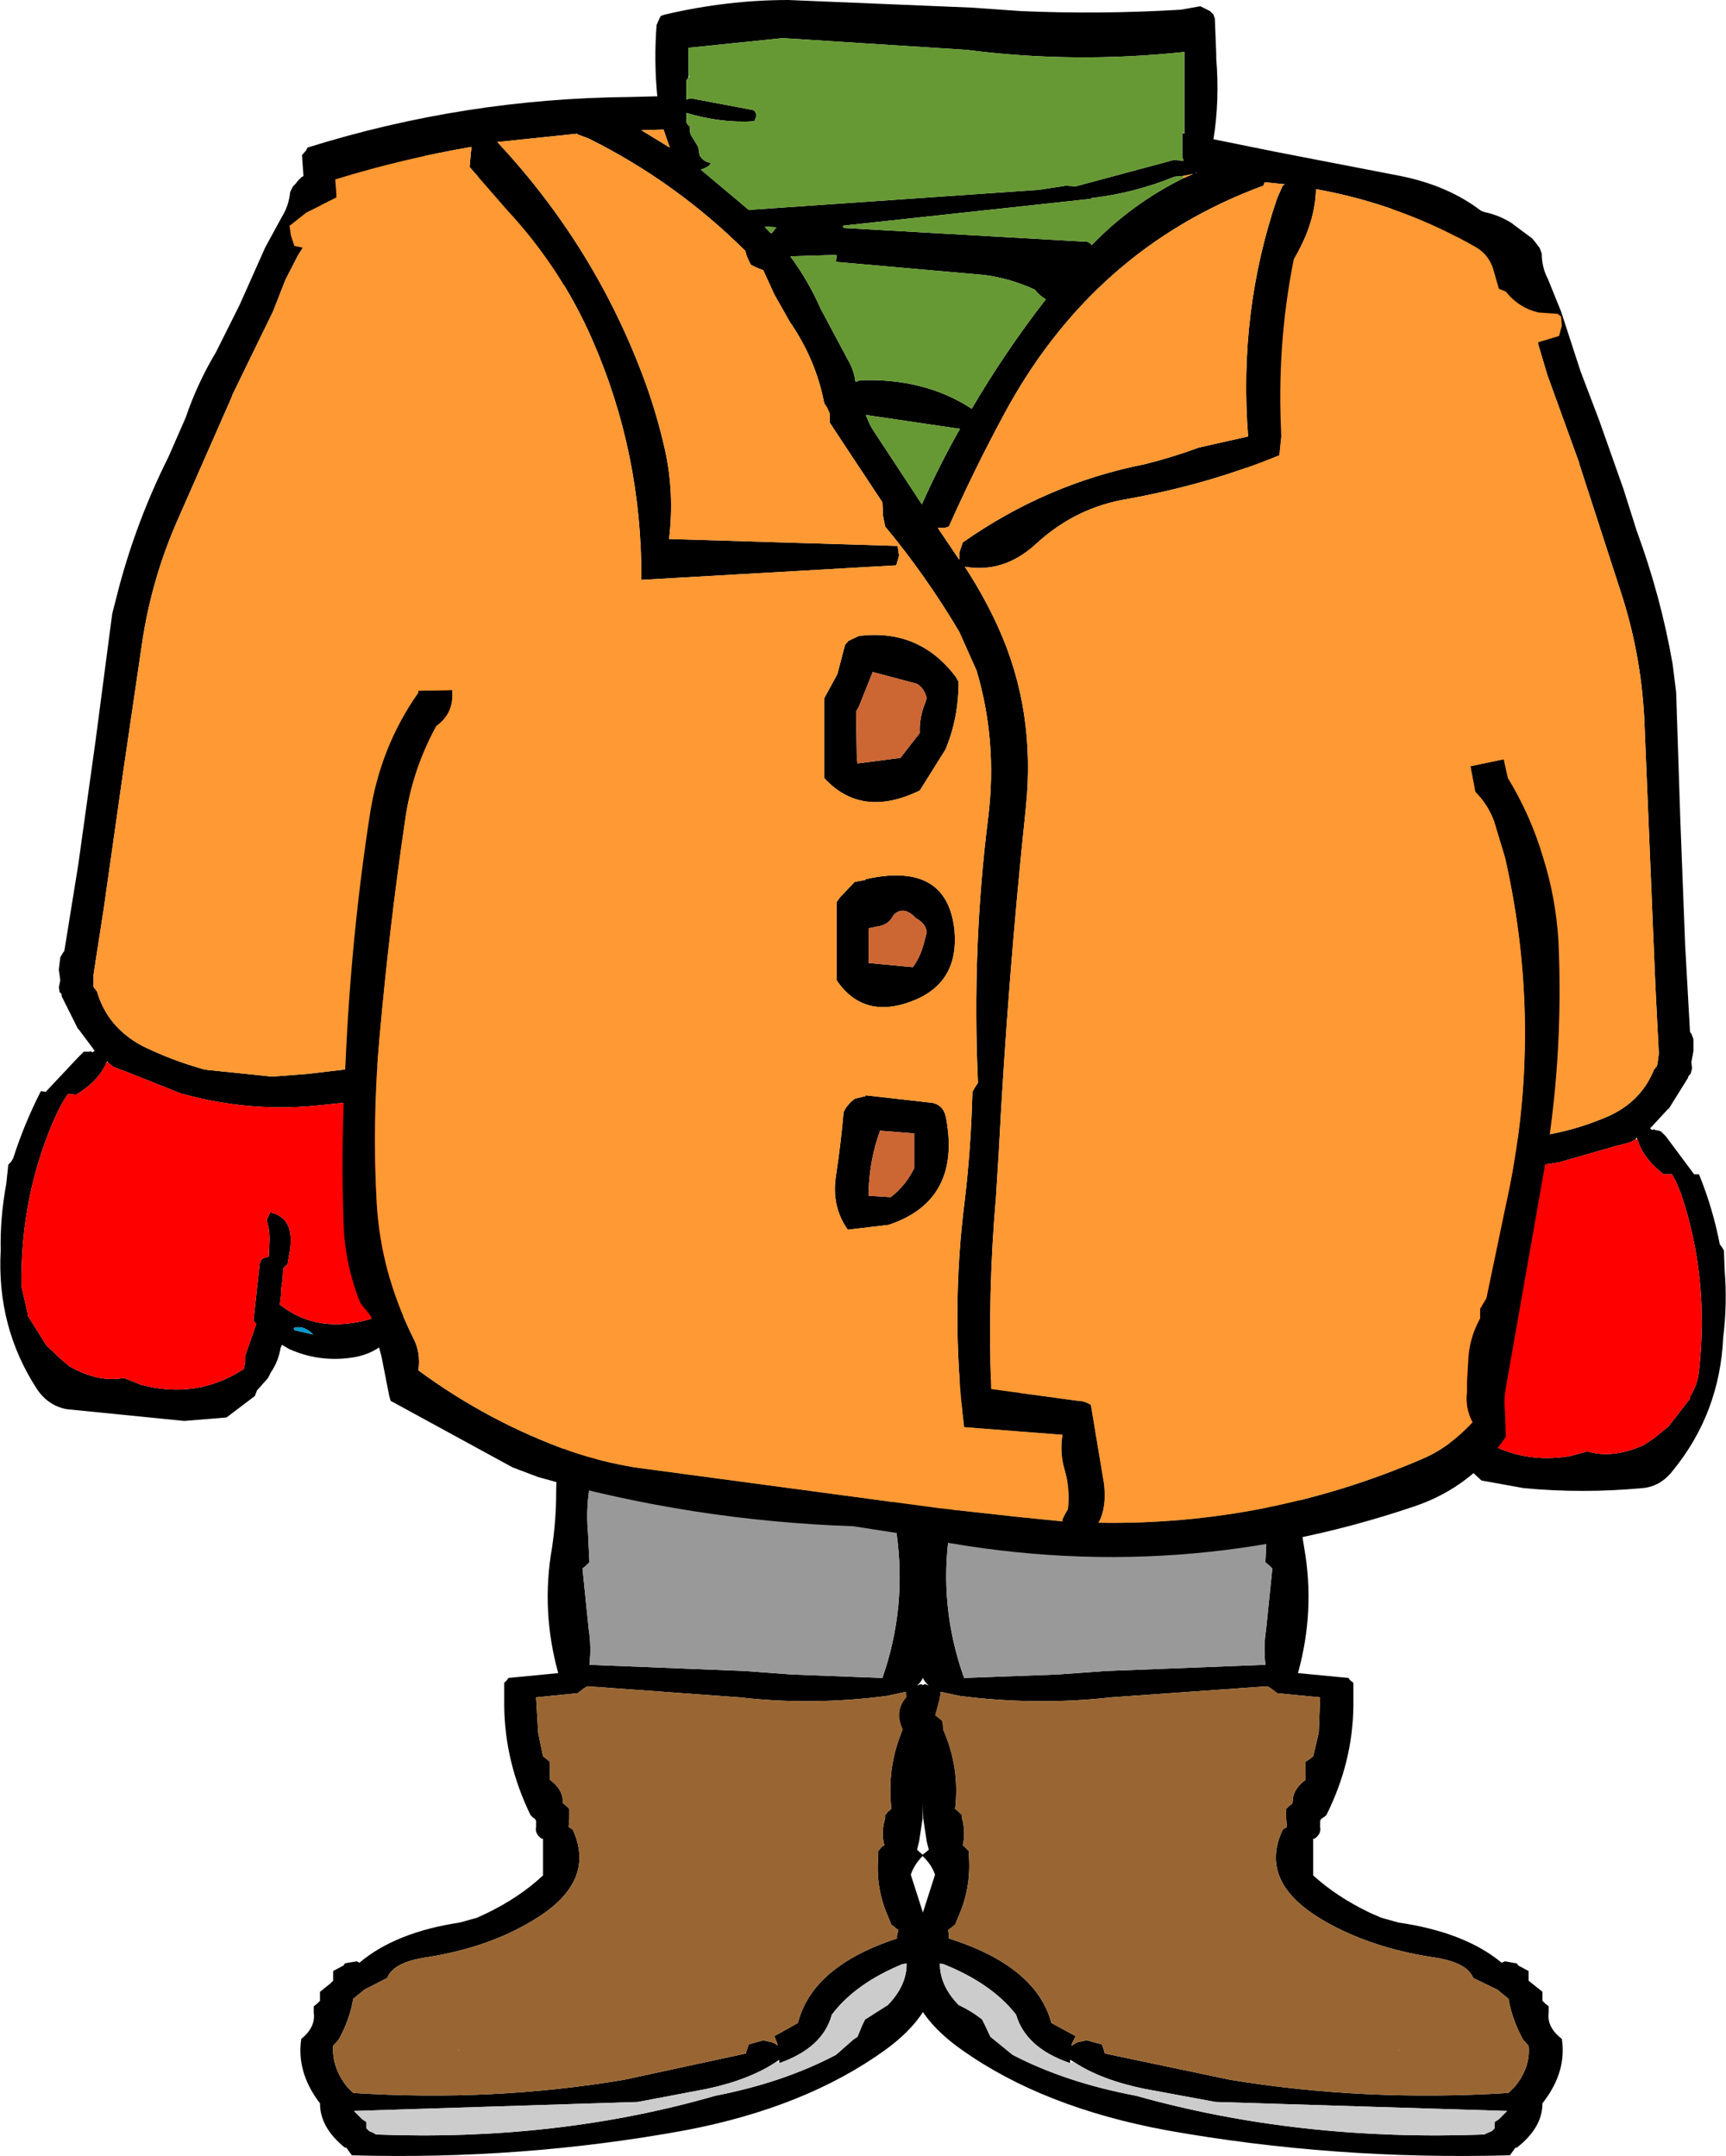
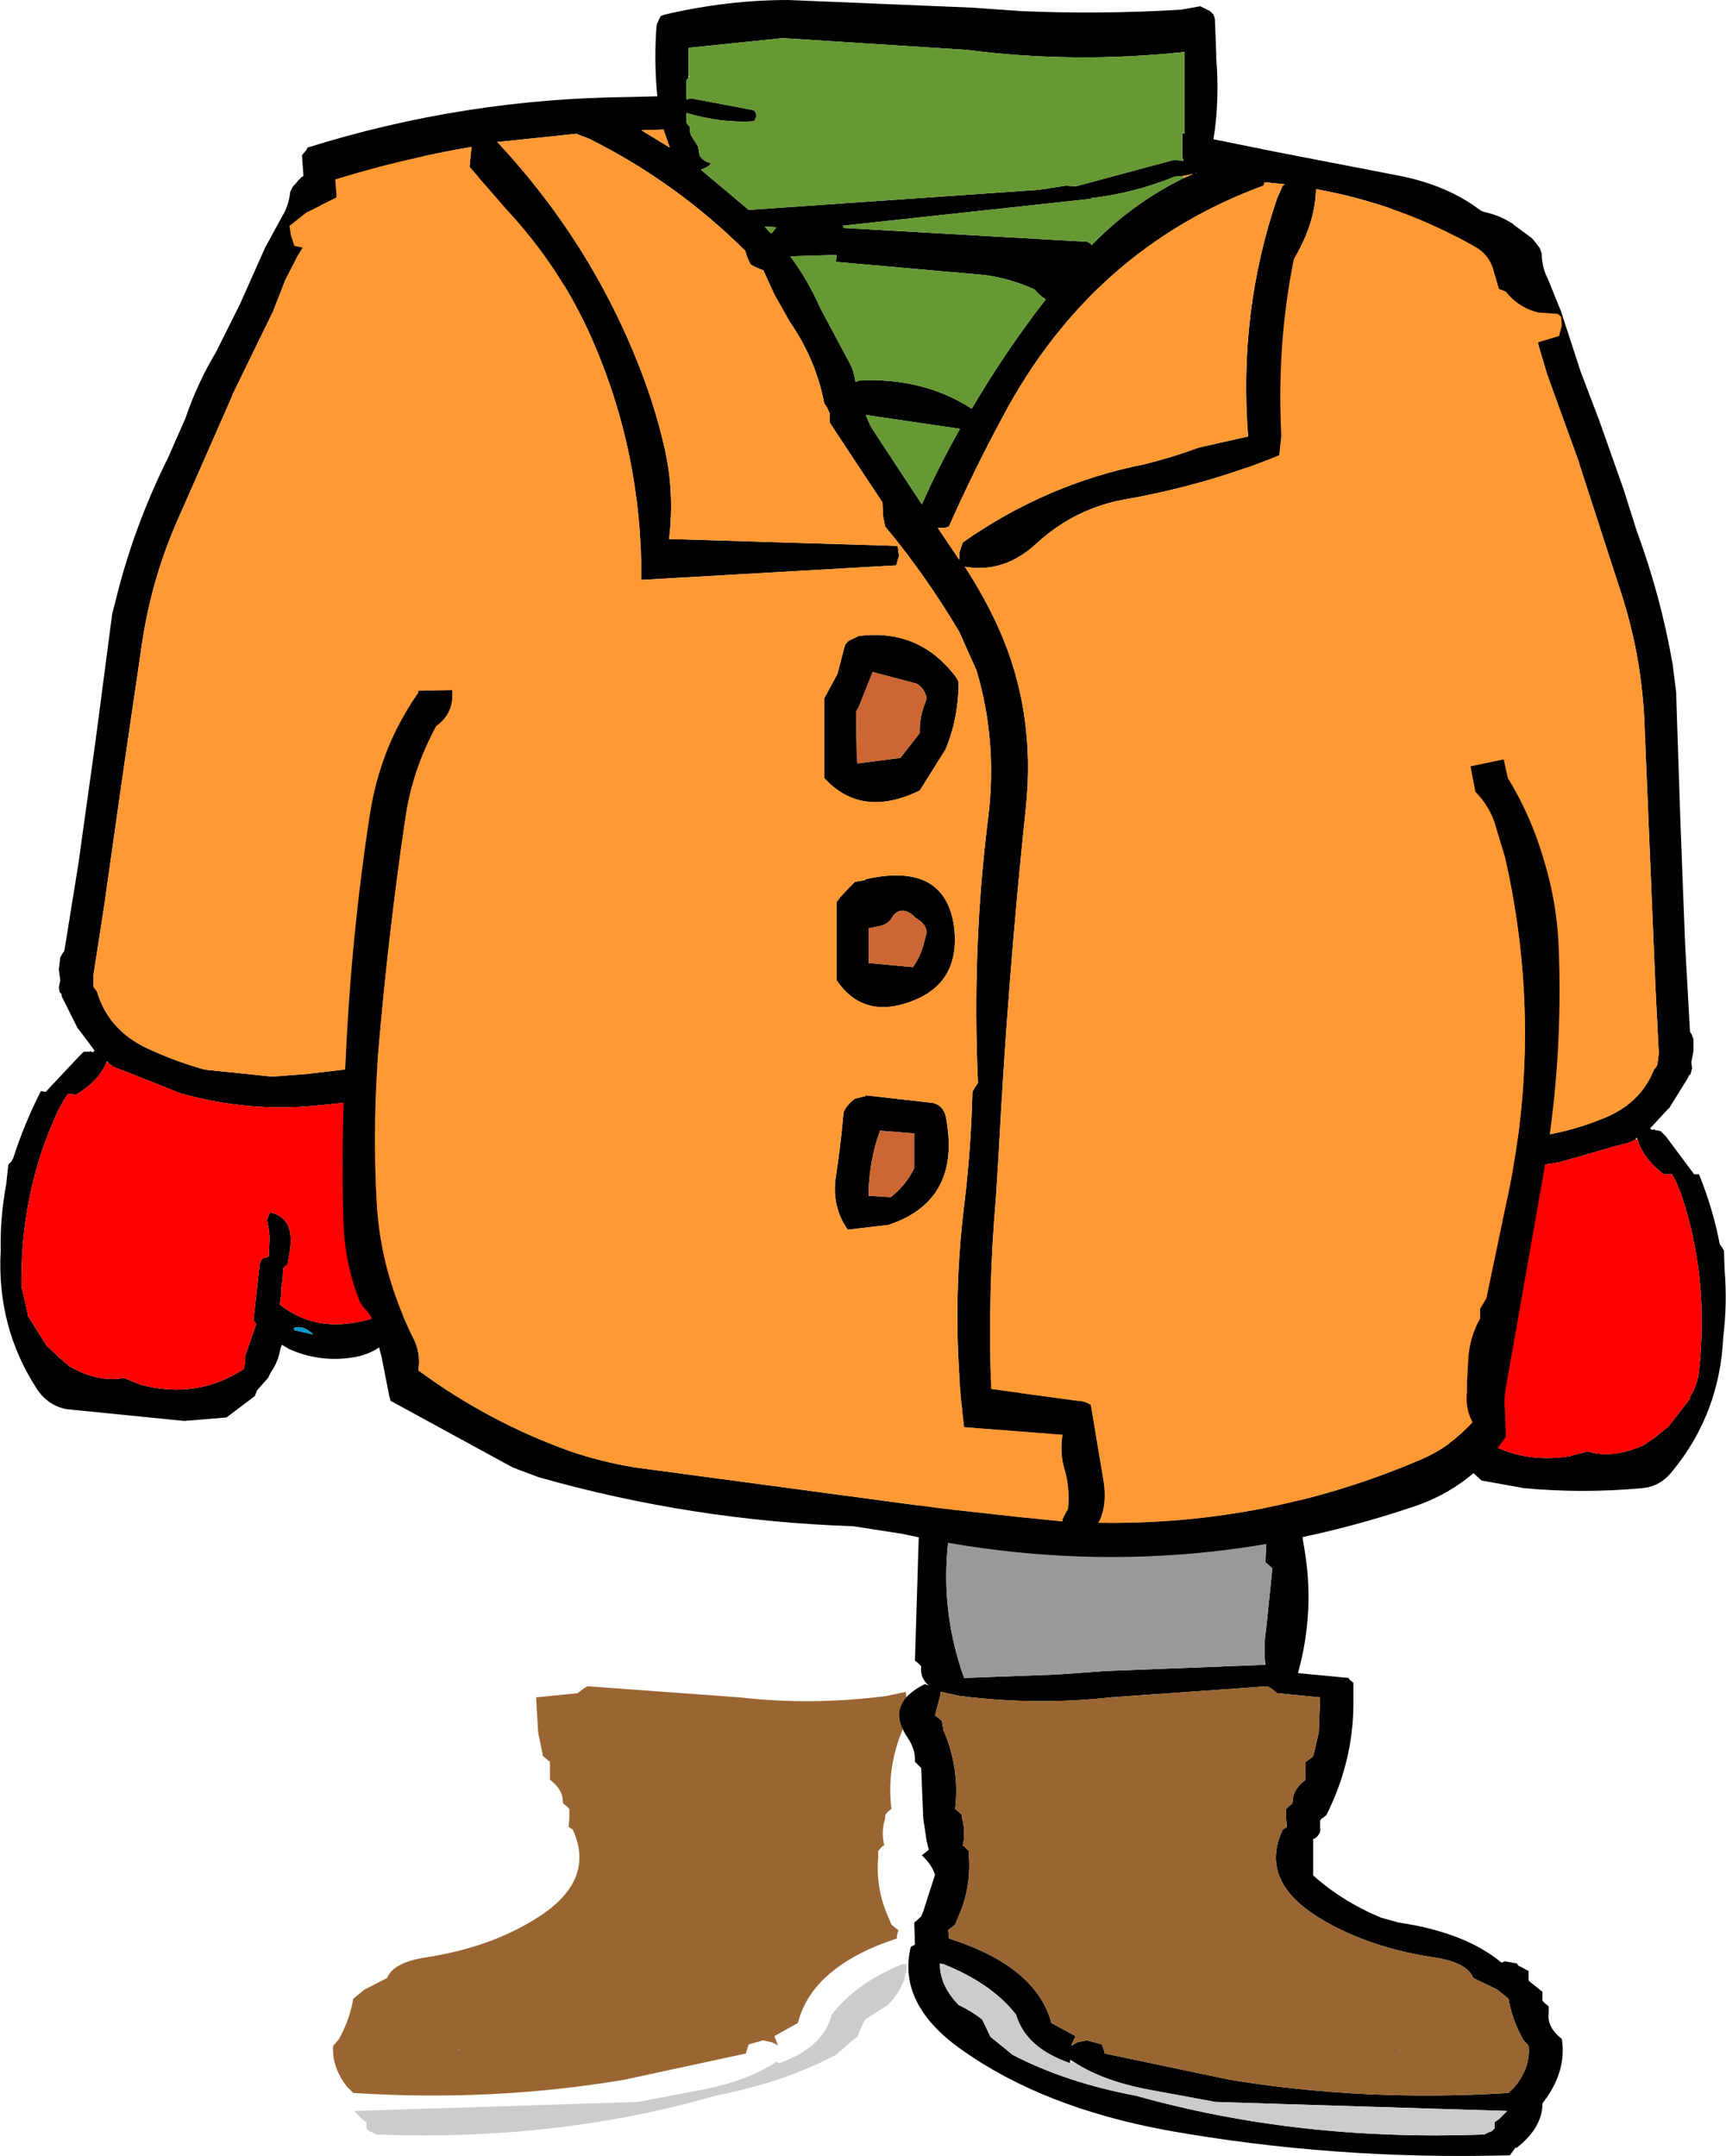
<svg xmlns="http://www.w3.org/2000/svg" height="155.6px" width="124.6px">
  <g transform="matrix(1.0, 0.0, 0.0, 1.0, 66.5, 41.7)">
    <path d="M-27.65 -26.0 L-26.95 -25.3 Q-25.7 -22.85 -25.75 -20.15 L-25.85 -10.6 Q-25.85 -5.8 -26.35 -0.9 -26.65 2.2 -27.4 5.15 -28.6 9.75 -30.2 14.25 -31.35 17.4 -31.8 20.8 L-31.85 20.9 -32.85 24.75 -35.1 33.4 Q-35.6 34.95 -36.5 36.35 L-36.5 36.4 Q-37.05 37.3 -38.2 37.55 L-38.2 38.5 -37.4 39.7 -37.05 39.75 Q-36.65 41.0 -36.55 42.3 L-36.5 42.6 -36.4 42.8 -36.3 43.05 -36.3 44.85 Q-35.9 48.8 -37.25 52.9 -38.3 55.95 -41.25 56.3 -43.55 56.6 -45.65 55.65 L-46.15 55.35 -46.25 55.6 Q-46.4 56.55 -46.95 57.35 L-47.15 57.75 -47.95 58.65 -48.1 59.05 -50.15 60.6 -53.2 60.85 -61.7 60.0 Q-63.0 59.75 -63.8 58.6 -66.75 54.1 -66.45 48.55 -66.5 46.2 -66.05 43.75 L-65.9 42.35 -65.7 42.15 -65.55 41.9 Q-64.75 39.4 -63.55 37.05 L-63.2 37.1 -60.85 34.6 -60.45 34.2 -60.3 34.2 -60.0 34.2 -60.0 34.15 -59.8 34.25 -59.75 34.2 -59.65 34.1 -59.7 34.1 -59.8 33.95 -60.85 32.55 -60.85 32.6 -62.05 30.2 -62.05 30.05 -62.2 29.9 -62.25 29.55 -62.15 29.05 -62.25 28.3 -62.25 28.25 -62.15 27.4 -61.95 27.05 -61.9 27.0 -61.85 26.9 -60.85 20.7 -59.6 11.75 -58.4 2.6 -57.9 0.65 Q-56.6 -4.2 -54.35 -8.7 L-53.1 -11.55 Q-52.25 -14.05 -50.9 -16.3 L-49.2 -19.7 -47.35 -23.85 -46.15 -26.05 Q-45.65 -26.85 -45.55 -27.85 L-45.35 -28.25 -45.15 -28.45 -45.0 -28.65 -44.75 -28.9 -43.25 -29.8 -43.2 -29.8 -41.15 -30.45 -37.6 -30.7 -37.35 -30.7 Q-32.9 -30.0 -29.4 -27.25 L-27.65 -26.0 M-41.05 -28.15 L-41.55 -27.85 -41.7 -27.8 -42.25 -27.6 Q-42.7 -27.25 -43.25 -27.05 -43.8 -25.1 -45.0 -23.25 L-45.9 -21.5 -46.8 -19.2 -47.9 -16.95 -49.75 -13.15 -49.75 -13.1 -53.6 -4.35 Q-55.55 0.0 -56.25 4.75 L-57.65 14.3 -59.0 23.8 -59.75 28.65 -59.75 28.7 -59.75 29.5 -59.7 29.6 -59.5 29.85 Q-58.75 32.45 -56.2 33.8 -54.05 34.85 -51.7 35.5 L-46.85 36.0 -44.25 35.8 -38.35 35.1 -38.15 34.6 -37.5 32.7 -37.45 32.4 -37.35 32.05 Q-36.5 30.35 -36.1 28.35 L-34.9 23.35 -34.35 20.4 -34.35 20.35 -33.35 16.4 -30.55 7.95 Q-29.05 3.4 -28.65 -1.35 L-28.25 -8.45 -28.0 -18.05 Q-27.85 -20.9 -28.85 -23.6 -29.3 -24.75 -30.4 -25.2 L-32.15 -26.2 Q-36.1 -29.25 -41.05 -28.15 L-41.3 -28.1 -41.05 -28.25 -41.0 -28.25 -40.95 -28.55 -41.3 -28.1 -41.45 -28.0 -41.05 -28.15 M-58.7 35.0 L-58.75 34.9 -58.8 34.95 Q-59.35 36.3 -61.0 37.3 L-61.6 37.25 -61.95 37.8 -62.35 38.55 Q-65.05 44.4 -64.95 51.15 L-64.5 53.1 -64.5 53.25 -63.15 55.4 -62.2 56.3 -61.5 56.9 Q-59.4 58.1 -57.55 57.75 L-56.3 58.25 Q-52.25 59.3 -48.9 57.1 L-48.8 56.6 -48.8 56.15 -48.0 53.85 -48.2 53.6 -47.8 49.95 -47.75 49.5 -47.65 49.25 -47.5 49.1 -47.1 49.0 -47.05 48.0 Q-47.0 47.15 -47.25 46.35 L-47.15 46.15 -47.0 45.8 Q-45.05 46.2 -45.65 49.0 L-45.75 49.6 -45.85 49.6 -46.05 49.85 -46.1 50.65 -46.2 51.3 -46.2 51.65 -46.3 52.45 Q-43.55 54.65 -39.6 53.45 L-39.35 53.2 Q-38.4 52.55 -38.65 51.6 L-38.35 50.45 -38.35 50.35 -38.3 50.15 -38.1 49.9 -37.7 45.5 -38.15 43.6 -38.15 42.45 Q-38.7 41.15 -39.4 40.1 L-39.7 39.5 -39.75 39.45 -39.7 39.45 -39.6 38.75 -39.8 37.7 -43.75 38.1 Q-48.6 38.55 -53.3 37.25 L-53.35 37.25 -57.25 35.7 -58.3 35.3 -58.7 35.0 M-43.9 54.6 Q-44.6 53.9 -45.3 54.15 L-45.25 54.25 -45.25 54.3 -43.95 54.6 -43.9 54.6" fill="#000000" fill-rule="evenodd" stroke="none" />
    <path d="M-43.9 54.6 L-43.95 54.6 -45.25 54.3 -45.25 54.25 -45.3 54.15 Q-44.6 53.9 -43.9 54.6" fill="#0099cc" fill-rule="evenodd" stroke="none" />
    <path d="M-41.05 -28.15 Q-36.1 -29.25 -32.15 -26.2 L-30.4 -25.2 Q-29.3 -24.75 -28.85 -23.6 -27.85 -20.9 -28.0 -18.05 L-28.25 -8.45 -28.65 -1.35 Q-29.05 3.4 -30.55 7.95 L-33.35 16.4 -34.35 20.35 -34.35 20.4 -34.9 23.35 -36.1 28.35 Q-36.5 30.35 -37.35 32.05 L-37.45 32.4 -37.5 32.7 -38.15 34.6 -38.35 35.1 -44.25 35.8 -46.85 36.0 -51.7 35.5 Q-54.05 34.85 -56.2 33.8 -58.75 32.45 -59.5 29.85 L-59.7 29.6 -59.75 29.5 -59.75 28.7 -59.75 28.65 -59.0 23.8 -57.65 14.3 -56.25 4.75 Q-55.55 0.0 -53.6 -4.35 L-49.75 -13.1 -49.75 -13.15 -47.9 -16.95 -46.8 -19.2 -45.9 -21.5 -45.0 -23.25 Q-43.8 -25.1 -43.25 -27.05 -42.7 -27.25 -42.25 -27.6 L-41.7 -27.8 -41.55 -27.85 -41.05 -28.15" fill="#ff9933" fill-rule="evenodd" stroke="none" />
    <path d="M-58.8 34.95 L-58.7 35.0 -58.3 35.3 -57.25 35.7 -53.35 37.25 -53.3 37.25 Q-48.6 38.55 -43.75 38.1 L-39.8 37.7 -39.6 38.75 -39.7 39.45 -39.75 39.45 -39.7 39.5 -39.4 40.1 Q-38.7 41.15 -38.15 42.45 L-38.15 43.6 -37.7 45.5 -38.1 49.9 -38.3 50.15 -38.35 50.35 -38.35 50.45 -38.65 51.6 Q-38.4 52.55 -39.35 53.2 L-39.6 53.45 Q-43.55 54.65 -46.3 52.45 L-46.2 51.65 -46.2 51.3 -46.1 50.65 -46.05 49.85 -45.85 49.6 -45.75 49.6 -45.65 49.0 Q-45.05 46.2 -47.0 45.8 L-47.15 46.15 -47.25 46.35 Q-47.0 47.15 -47.05 48.0 L-47.1 49.0 -47.5 49.1 -47.65 49.25 -47.75 49.5 -47.8 49.95 -48.2 53.6 -48.0 53.85 -48.8 56.15 -48.8 56.6 -48.9 57.1 Q-52.25 59.3 -56.3 58.25 L-57.55 57.75 Q-59.4 58.1 -61.5 56.9 L-62.2 56.3 -63.15 55.4 -64.5 53.25 -64.5 53.1 -64.95 51.15 Q-65.05 44.4 -62.35 38.55 L-61.95 37.8 -61.6 37.25 -61.0 37.3 Q-59.35 36.3 -58.8 34.95" fill="#ff0000" fill-rule="evenodd" stroke="none" />
-     <path d="M-16.15 56.65 Q-8.1 57.05 -0.3 58.3 L0.0 58.4 Q0.05 63.45 0.4 68.4 L0.65 78.15 0.45 78.35 0.2 78.55 Q0.35 79.4 -0.3 79.95 L-0.05 79.85 0.0 79.85 Q2.85 81.3 1.15 83.75 0.6 84.6 0.65 85.45 L0.45 85.7 0.2 85.9 0.1 89.55 -0.15 91.2 -0.3 91.8 0.15 92.2 Q-0.5 92.85 -0.75 93.6 L0.1 96.25 0.2 96.6 0.45 96.8 0.7 97.05 0.65 98.65 0.95 98.8 Q1.95 102.95 -2.6 106.25 -8.35 110.4 -17.05 112.05 -28.8 114.2 -41.1 113.85 L-41.5 113.3 -41.6 113.3 Q-43.4 111.85 -43.4 110.1 L-43.55 109.9 Q-45.1 107.75 -44.75 105.45 -43.7 104.6 -43.85 103.55 L-43.85 103.1 -43.6 102.9 -43.4 102.7 -43.4 102.5 -43.4 102.05 -42.65 101.45 -42.45 101.25 -42.45 101.0 -42.45 100.55 -41.7 100.15 -41.6 100.0 -41.35 99.95 -40.75 99.85 -40.55 99.95 Q-37.95 97.75 -33.3 97.05 L-32.05 96.7 -31.3 96.35 Q-28.95 95.2 -27.3 93.65 L-27.3 91.1 -27.3 91.0 -27.4 91.0 Q-27.9 90.65 -27.8 90.15 L-27.8 89.7 -27.9 89.55 -28.0 89.5 -28.2 89.3 Q-30.05 85.5 -30.1 81.45 L-30.1 79.75 -29.9 79.55 -29.8 79.4 -26.2 79.05 Q-27.45 74.55 -26.65 70.0 -26.35 68.0 -26.35 66.0 -26.4 62.15 -23.1 59.0 L-23.05 58.75 -23.0 58.55 -23.0 58.3 -23.0 58.15 -23.0 57.95 -22.8 57.7 -22.55 57.5 -22.45 57.3 Q-22.3 57.15 -22.1 57.15 L-21.35 56.95 -19.35 56.95 -16.15 56.65 M-18.5 58.55 L-20.65 58.75 Q-24.55 63.5 -24.05 68.95 L-23.95 71.05 -24.2 71.3 -24.45 71.5 -24.0 75.9 Q-23.8 77.15 -23.95 78.45 L-12.7 78.9 -9.35 79.15 -2.8 79.4 Q-1.0 74.25 -1.8 68.8 -2.45 64.3 -2.15 59.7 -8.6 58.25 -15.9 58.2 L-18.5 58.55 M-27.3 85.05 L-27.05 85.25 -26.8 85.45 -26.8 86.3 -26.8 86.75 Q-26.05 87.3 -25.9 88.0 L-25.85 88.45 -25.6 88.65 -25.4 88.85 -25.4 89.55 -25.45 90.15 -25.15 90.35 Q-23.5 93.95 -27.55 96.6 L-27.95 96.85 Q-31.2 98.85 -35.65 99.55 -38.1 99.9 -38.55 101.05 L-40.2 101.9 -40.75 102.35 -41.0 102.55 Q-41.25 104.05 -42.05 105.5 L-42.45 105.95 Q-42.55 107.5 -41.45 108.9 L-41.0 109.35 Q-30.95 110.0 -21.45 108.4 L-14.5 106.9 -12.65 106.5 -12.6 106.3 -12.45 105.85 -11.4 105.55 -10.75 105.7 -10.45 105.85 -10.35 105.95 -10.4 105.75 -10.6 105.25 -8.9 104.3 Q-7.85 100.2 -1.75 98.2 L-1.75 98.0 -1.65 97.6 -1.9 97.4 -2.15 97.2 -2.4 96.6 Q-3.3 94.55 -3.1 92.3 L-3.1 91.9 -2.9 91.65 -2.75 91.5 -2.65 91.5 Q-2.9 90.65 -2.65 89.7 L-2.6 89.55 -2.6 89.3 -2.4 89.05 -2.15 88.85 Q-2.5 85.9 -1.35 83.15 L-1.25 82.5 -1.0 82.3 -0.75 82.1 -1.1 80.6 -1.1 80.4 -2.5 80.7 Q-7.9 81.4 -13.1 80.8 L-24.1 80.0 -24.35 80.15 -24.8 80.5 -27.8 80.8 -27.65 83.35 -27.3 85.05 M-1.05 100.05 L-1.05 100.0 -1.35 100.05 Q-4.75 101.45 -6.45 103.7 -7.1 106.1 -10.25 107.2 L-10.25 106.95 -10.45 107.1 Q-12.4 108.4 -15.45 109.05 L-20.45 110.0 -40.95 110.65 -40.35 111.25 -40.05 111.45 -40.05 111.65 -40.05 111.9 -39.85 112.1 -39.75 112.15 -39.6 112.2 -39.35 112.35 Q-26.3 112.85 -14.85 109.55 -9.95 108.6 -6.15 106.6 L-4.9 105.5 -4.6 105.3 -4.25 104.45 -4.05 104.05 -2.4 103.0 Q-1.05 101.6 -1.05 100.05 M-33.45 106.25 L-33.35 106.25 -33.35 106.3 -33.45 106.25" fill="#000000" fill-rule="evenodd" stroke="none" />
-     <path d="M-18.5 58.55 L-15.9 58.2 Q-8.6 58.25 -2.15 59.7 -2.45 64.3 -1.8 68.8 -1.0 74.25 -2.8 79.4 L-9.35 79.15 -12.7 78.9 -23.95 78.45 Q-23.8 77.15 -24.0 75.9 L-24.45 71.5 -24.2 71.3 -23.95 71.05 -24.05 68.95 Q-24.55 63.5 -20.65 58.75 L-18.5 58.55" fill="#999999" fill-rule="evenodd" stroke="none" />
    <path d="M-27.3 85.05 L-27.65 83.35 -27.8 80.8 -24.8 80.5 -24.35 80.15 -24.1 80.0 -13.1 80.8 Q-7.9 81.4 -2.5 80.7 L-1.1 80.4 -1.1 80.6 -0.75 82.1 -1.0 82.3 -1.25 82.5 -1.35 83.15 Q-2.5 85.9 -2.15 88.85 L-2.4 89.05 -2.6 89.3 -2.6 89.55 -2.65 89.7 Q-2.9 90.65 -2.65 91.5 L-2.75 91.5 -2.9 91.65 -3.1 91.9 -3.1 92.3 Q-3.3 94.55 -2.4 96.6 L-2.15 97.2 -1.9 97.4 -1.65 97.6 -1.75 98.0 -1.75 98.2 Q-7.85 100.2 -8.9 104.3 L-10.6 105.25 -10.4 105.75 -10.35 105.95 -10.45 105.85 -10.75 105.7 -11.4 105.55 -12.45 105.85 -12.6 106.3 -12.65 106.5 -14.5 106.9 -21.45 108.4 Q-30.95 110.0 -41.0 109.35 L-41.45 108.9 Q-42.55 107.5 -42.45 105.95 L-42.05 105.5 Q-41.25 104.05 -41.0 102.55 L-40.75 102.35 -40.2 101.9 -38.55 101.05 Q-38.1 99.9 -35.65 99.55 -31.2 98.85 -27.95 96.85 L-27.55 96.6 Q-23.5 93.95 -25.15 90.35 L-25.45 90.15 -25.4 89.55 -25.4 88.85 -25.6 88.65 -25.85 88.45 -25.9 88.0 Q-26.05 87.3 -26.8 86.75 L-26.8 86.3 -26.8 85.45 -27.05 85.25 -27.3 85.05 M-33.45 106.25 L-33.35 106.3 -33.35 106.25 -33.45 106.25" fill="#996633" fill-rule="evenodd" stroke="none" />
    <path d="M-1.35 100.05 L-1.05 100.05 Q-1.05 101.6 -2.4 103.0 L-4.05 104.05 -4.25 104.45 -4.6 105.3 -4.9 105.5 -6.15 106.6 Q-9.95 108.6 -14.85 109.55 -26.3 112.85 -39.35 112.35 L-39.6 112.2 -39.75 112.15 -39.85 112.1 -40.05 111.9 -40.05 111.65 -40.05 111.45 -40.35 111.25 -40.95 110.65 -20.45 110.0 -15.45 109.05 Q-12.4 108.4 -10.45 107.1 L-10.25 107.2 Q-7.1 106.1 -6.45 103.7 -4.75 101.45 -1.35 100.05" fill="#cccccc" fill-rule="evenodd" stroke="none" />
    <path d="M40.35 -24.15 Q40.5 -23.9 40.8 -23.8 L40.95 -23.7 41.5 -23.45 Q41.95 -23.0 42.45 -22.8 42.8 -20.8 43.8 -18.85 L44.5 -17.0 45.2 -14.65 46.05 -12.3 47.5 -8.3 47.5 -8.25 50.45 0.85 Q51.95 5.35 52.2 10.15 L52.6 19.8 53.0 29.4 53.25 34.3 53.25 34.35 53.15 35.1 53.1 35.25 52.9 35.5 Q51.9 38.0 49.15 39.05 46.95 39.95 44.55 40.3 42.15 40.7 39.65 40.3 L37.1 39.9 31.25 38.55 31.1 38.05 30.65 36.1 30.65 35.8 30.6 35.45 Q29.9 33.65 29.7 31.65 L29.05 26.5 28.8 23.55 28.8 23.5 28.2 19.45 26.3 10.75 Q25.25 6.1 25.3 1.35 L25.65 -5.8 26.35 -15.35 Q26.5 -18.25 27.75 -20.8 L27.75 -20.85 Q28.3 -21.9 29.45 -22.25 30.45 -22.55 31.3 -23.1 35.55 -25.7 40.35 -24.15 L40.6 -24.05 40.35 -24.2 40.3 -24.2 40.3 -24.5 40.6 -24.05 40.7 -23.9 40.35 -24.15 M26.8 -23.35 L26.05 -22.65 Q24.55 -20.4 24.35 -17.7 L23.5 -8.2 Q23.0 -3.4 23.0 1.5 23.0 4.6 23.45 7.6 24.15 12.35 25.3 17.0 26.1 20.3 26.2 23.65 L26.25 23.8 26.85 27.7 Q27.4 32.1 28.25 36.55 28.55 38.15 29.3 39.6 L29.3 39.65 Q29.75 40.6 30.9 40.95 L30.8 41.9 29.85 43.05 29.5 43.05 Q29.0 44.2 28.75 45.5 L28.7 45.8 28.55 46.05 28.45 46.25 28.25 48.05 Q27.45 51.95 28.4 56.15 29.15 59.3 32.05 59.95 L36.5 59.75 37.0 59.55 37.1 59.75 Q37.15 60.75 37.6 61.55 L37.75 62.0 38.45 62.9 38.45 62.95 38.55 63.4 40.45 65.15 43.5 65.7 Q47.75 66.1 52.05 65.7 53.35 65.6 54.25 64.45 57.65 60.3 57.9 54.8 58.2 52.4 58.0 49.95 L57.95 48.55 57.8 48.3 57.65 48.1 Q57.15 45.5 56.15 43.05 L55.8 43.05 53.75 40.3 53.4 39.95 53.25 39.9 52.95 39.85 52.95 39.8 52.75 39.85 52.7 39.8 52.6 39.7 52.65 39.7 52.75 39.6 53.95 38.3 53.95 38.35 55.35 36.1 55.4 35.95 55.55 35.8 55.65 35.4 55.6 34.95 55.75 34.15 55.75 34.1 55.75 33.3 55.6 32.9 55.55 32.85 55.5 32.75 55.15 26.5 54.8 17.4 54.5 8.25 54.25 6.25 Q53.4 1.35 51.65 -3.4 L50.7 -6.4 48.95 -11.35 47.6 -14.9 46.2 -19.2 45.25 -21.55 Q44.8 -22.4 44.8 -23.4 L44.65 -23.8 44.5 -24.0 44.35 -24.2 44.1 -24.5 42.75 -25.5 42.7 -25.55 Q41.8 -26.15 40.65 -26.4 39.05 -27.0 37.2 -27.0 L36.95 -27.05 Q32.45 -26.8 28.65 -24.4 L26.8 -23.35 M51.7 40.5 Q52.1 41.9 53.6 43.05 L54.2 43.05 54.5 43.6 54.85 44.45 Q56.9 50.5 56.15 57.25 56.05 58.25 55.5 59.1 L55.5 59.25 53.95 61.25 52.9 62.1 52.15 62.6 Q49.9 63.6 48.1 63.05 L46.8 63.4 Q42.7 64.05 39.55 61.5 L39.5 61.0 39.55 60.55 39.0 58.25 39.2 57.95 39.2 54.3 39.2 53.85 39.1 53.6 39.0 53.4 38.6 53.3 38.65 52.3 Q38.7 51.4 39.0 50.7 L38.95 50.4 38.8 50.05 Q36.85 50.3 37.15 53.1 L37.2 53.7 37.3 53.75 37.45 54.0 37.45 54.8 37.45 55.45 37.45 55.8 37.45 56.6 Q34.5 58.6 30.65 56.95 L30.45 56.65 Q29.55 55.95 29.9 55.0 29.7 54.45 29.75 53.85 L29.75 53.7 29.7 53.55 29.55 53.3 Q29.45 51.05 29.6 48.85 L30.2 47.0 30.35 45.8 Q31.0 44.6 31.8 43.6 L32.2 43.1 32.25 43.05 32.2 43.05 32.2 42.3 32.5 41.25 36.35 42.05 Q41.15 43.05 45.95 42.2 L46.0 42.2 50.0 41.05 51.15 40.75 51.55 40.55 51.65 40.4 51.7 40.5 M34.85 58.5 Q35.6 57.9 36.3 58.25 L36.25 58.3 36.25 58.35 34.9 58.5 34.85 58.5" fill="#000000" fill-rule="evenodd" stroke="none" />
    <path d="M34.85 58.5 L34.9 58.5 36.25 58.35 36.25 58.3 36.3 58.25 Q35.6 57.9 34.85 58.5" fill="#0099cc" fill-rule="evenodd" stroke="none" />
    <path d="M40.35 -24.15 Q35.55 -25.7 31.3 -23.1 30.45 -22.55 29.45 -22.25 28.3 -21.9 27.75 -20.85 L27.75 -20.8 Q26.5 -18.25 26.35 -15.35 L25.65 -5.8 25.3 1.35 Q25.25 6.1 26.3 10.75 L28.2 19.45 28.8 23.5 28.8 23.55 29.05 26.5 29.7 31.65 Q29.9 33.65 30.6 35.45 L30.65 35.8 30.65 36.1 31.1 38.05 31.25 38.55 37.1 39.9 39.65 40.3 Q42.15 40.7 44.55 40.3 46.95 39.95 49.15 39.05 51.9 38.0 52.9 35.5 L53.1 35.25 53.15 35.1 53.25 34.35 53.25 34.3 53.0 29.4 52.6 19.8 52.2 10.15 Q51.95 5.35 50.45 0.85 L47.5 -8.25 47.5 -8.3 46.05 -12.3 45.2 -14.65 44.5 -17.0 43.8 -18.85 Q42.8 -20.8 42.45 -22.8 41.95 -23.0 41.5 -23.45 L40.95 -23.7 40.8 -23.8 Q40.5 -23.9 40.35 -24.15" fill="#ff9933" fill-rule="evenodd" stroke="none" />
    <path d="M51.55 40.55 L51.15 40.75 50.0 41.05 46.0 42.2 45.95 42.2 Q41.15 43.05 36.35 42.05 L32.5 41.25 32.2 42.3 32.2 43.05 32.25 43.05 32.2 43.1 31.8 43.6 Q31.0 44.6 30.35 45.8 L30.2 47.0 29.6 48.85 Q29.45 51.05 29.55 53.3 L29.7 53.55 29.75 53.7 29.75 53.85 Q29.7 54.45 29.9 55.0 29.55 55.95 30.45 56.65 L30.65 56.95 Q34.5 58.6 37.45 56.6 L37.45 55.8 37.45 55.45 37.45 54.8 37.45 54.0 37.3 53.75 37.2 53.7 37.15 53.1 Q36.85 50.3 38.8 50.05 L38.95 50.4 39.0 50.7 Q38.7 51.4 38.65 52.3 L38.6 53.3 39.0 53.4 39.1 53.6 39.2 53.85 39.2 54.3 39.2 57.95 39.0 58.25 39.55 60.55 39.5 61.0 39.55 61.5 Q42.7 64.05 46.8 63.4 L48.1 63.05 Q49.9 63.6 52.15 62.6 L52.9 62.1 53.95 61.25 55.5 59.25 55.5 59.1 Q56.05 58.25 56.15 57.25 56.9 50.5 54.85 44.45 L54.5 43.6 54.2 43.05 53.6 43.05 Q52.1 41.9 51.7 40.5 L51.55 40.55" fill="#ff0000" fill-rule="evenodd" stroke="none" />
    <path d="M16.85 56.65 L0.55 58.3 0.25 58.4 -0.15 68.4 -0.45 78.15 -0.2 78.35 0.0 78.55 Q-0.1 79.4 0.55 79.95 L0.3 79.85 0.25 79.85 Q-2.65 81.3 -0.95 83.75 -0.4 84.6 -0.45 85.45 L-0.2 85.7 0.0 85.9 0.15 89.55 0.4 91.2 0.55 91.8 0.05 92.2 Q0.75 92.85 1.0 93.6 L0.15 96.25 0.0 96.6 -0.2 96.8 -0.5 97.05 -0.45 98.65 -0.75 98.8 Q-1.75 102.95 2.95 106.25 8.8 110.4 17.75 112.05 29.8 114.2 42.5 113.85 L42.9 113.3 43.0 113.3 Q44.85 111.85 44.85 110.1 L45.0 109.9 Q46.6 107.75 46.25 105.45 45.15 104.6 45.3 103.55 L45.3 103.1 45.05 102.9 44.85 102.7 44.85 102.5 44.85 102.05 44.1 101.45 43.85 101.25 43.85 101.0 43.85 100.55 43.1 100.15 43.0 100.0 42.7 99.95 42.15 99.85 41.9 99.95 Q39.25 97.75 34.45 97.05 L33.2 96.7 32.4 96.35 Q30.0 95.2 28.3 93.65 L28.3 91.1 28.3 91.0 28.4 91.0 Q28.9 90.65 28.8 90.15 L28.8 89.7 28.9 89.55 29.0 89.5 29.25 89.3 Q31.15 85.5 31.2 81.45 L31.2 79.75 30.95 79.55 30.85 79.4 27.2 79.05 Q28.45 74.55 27.65 70.0 27.3 68.0 27.3 66.0 27.35 62.15 24.0 59.0 L23.95 58.75 23.9 58.55 23.9 58.3 23.9 58.15 23.9 57.95 23.65 57.7 23.4 57.5 23.3 57.3 22.95 57.15 22.15 56.95 20.1 56.95 16.85 56.65 M19.25 58.55 L21.5 58.75 Q25.5 63.5 24.95 68.95 L24.85 71.05 25.15 71.3 25.35 71.5 24.9 75.9 Q24.7 77.15 24.85 78.45 L13.3 78.9 9.85 79.15 3.1 79.4 Q1.25 74.25 2.05 68.8 2.75 64.3 2.45 59.7 9.1 58.25 16.55 58.2 L19.25 58.55 M28.3 85.05 L28.05 85.25 27.75 85.45 27.75 86.3 27.75 86.75 Q27.0 87.3 26.85 88.0 L26.8 88.45 26.55 88.65 26.35 88.85 26.35 89.55 26.4 90.15 26.1 90.35 Q24.4 93.95 28.55 96.6 L28.95 96.85 Q32.35 98.85 36.9 99.55 39.4 99.9 39.85 101.05 L41.6 101.9 42.15 102.35 42.4 102.55 Q42.65 104.05 43.45 105.5 L43.85 105.95 Q44.0 107.5 42.85 108.9 L42.4 109.35 Q32.05 110.0 22.3 108.4 L15.15 106.9 13.25 106.5 13.2 106.3 13.05 105.85 11.95 105.55 11.25 105.7 11.0 105.85 10.85 105.95 10.9 105.75 11.15 105.25 9.4 104.3 Q8.3 100.2 2.0 98.2 L2.0 98.0 1.95 97.6 2.2 97.4 2.45 97.2 2.7 96.6 Q3.6 94.55 3.45 92.3 L3.45 91.9 3.2 91.65 3.05 91.5 3.0 91.5 Q3.2 90.65 3.0 89.7 L2.95 89.55 2.95 89.3 2.7 89.05 2.45 88.85 Q2.8 85.9 1.6 83.15 L1.5 82.5 1.25 82.3 1.0 82.1 1.4 80.6 1.4 80.4 2.8 80.7 Q8.35 81.4 13.7 80.8 L25.0 80.0 25.25 80.15 25.7 80.5 28.8 80.8 28.7 83.35 28.3 85.05 M11.0 107.1 Q12.95 108.4 16.1 109.05 L21.25 110.0 42.3 110.65 41.7 111.25 41.4 111.45 41.4 111.65 41.4 111.9 41.2 112.1 41.1 112.15 40.95 112.2 40.65 112.35 Q27.25 112.85 15.5 109.55 10.45 108.6 6.6 106.6 L5.25 105.5 5.0 105.3 4.6 104.45 4.4 104.05 Q3.65 103.45 2.7 103.0 1.35 101.6 1.35 100.05 L1.35 100.0 1.6 100.05 Q5.1 101.45 6.85 103.7 7.55 106.1 10.75 107.2 L10.75 106.95 11.0 107.1 M34.6 106.25 L34.5 106.25 34.5 106.3 34.6 106.25" fill="#000000" fill-rule="evenodd" stroke="none" />
    <path d="M19.25 58.55 L16.55 58.2 Q9.1 58.25 2.45 59.7 2.75 64.3 2.05 68.8 1.25 74.25 3.1 79.4 L9.85 79.15 13.3 78.9 24.85 78.45 Q24.7 77.15 24.9 75.9 L25.35 71.5 25.15 71.3 24.85 71.05 24.95 68.95 Q25.5 63.5 21.5 58.75 L19.25 58.55" fill="#999999" fill-rule="evenodd" stroke="none" />
    <path d="M28.3 85.05 L28.7 83.35 28.8 80.8 25.7 80.5 25.25 80.15 25.0 80.0 13.7 80.8 Q8.35 81.4 2.8 80.7 L1.4 80.4 1.4 80.6 1.0 82.1 1.25 82.3 1.5 82.5 1.6 83.15 Q2.8 85.9 2.45 88.85 L2.7 89.05 2.95 89.3 2.95 89.55 3.0 89.7 Q3.2 90.65 3.0 91.5 L3.05 91.5 3.2 91.65 3.45 91.9 3.45 92.3 Q3.6 94.55 2.7 96.6 L2.45 97.2 2.2 97.4 1.95 97.6 2.0 98.0 2.0 98.2 Q8.3 100.2 9.4 104.3 L11.15 105.25 10.9 105.75 10.85 105.95 11.0 105.85 11.25 105.7 11.95 105.55 13.05 105.85 13.2 106.3 13.25 106.5 15.15 106.9 22.3 108.4 Q32.05 110.0 42.4 109.35 L42.85 108.9 Q44.0 107.5 43.85 105.95 L43.45 105.5 Q42.65 104.05 42.4 102.55 L42.15 102.35 41.6 101.9 39.85 101.05 Q39.4 99.9 36.9 99.55 32.35 98.85 28.95 96.85 L28.55 96.6 Q24.4 93.95 26.1 90.35 L26.4 90.15 26.35 89.55 26.35 88.85 26.55 88.65 26.8 88.45 26.85 88.0 Q27.0 87.3 27.75 86.75 L27.75 86.3 27.75 85.45 28.05 85.25 28.3 85.05 M34.6 106.25 L34.5 106.3 34.5 106.25 34.6 106.25" fill="#996633" fill-rule="evenodd" stroke="none" />
    <path d="M1.35 100.05 Q1.35 101.6 2.7 103.0 3.65 103.45 4.4 104.05 L4.6 104.45 5.0 105.3 5.25 105.5 6.6 106.6 Q10.45 108.6 15.5 109.55 27.25 112.85 40.65 112.35 L40.95 112.2 41.1 112.15 41.2 112.1 41.4 111.9 41.4 111.65 41.4 111.45 41.7 111.25 42.3 110.65 21.25 110.0 16.1 109.05 Q12.95 108.4 11.0 107.1 L10.75 107.2 Q7.55 106.1 6.85 103.7 5.1 101.45 1.6 100.05 L1.35 100.05" fill="#cccccc" fill-rule="evenodd" stroke="none" />
    <path d="M-44.4 -26.35 L-44.7 -30.5 -44.4 -30.85 -44.3 -31.05 Q-32.95 -34.6 -21.0 -34.7 L-19.05 -34.75 Q-19.3 -37.3 -19.1 -39.9 L-18.9 -40.35 -18.8 -40.55 -18.5 -40.65 Q-14.0 -41.7 -9.6 -41.7 L3.65 -41.15 7.2 -40.9 Q12.9 -40.65 18.75 -41.0 L20.15 -41.25 20.85 -40.9 21.1 -40.65 21.2 -40.35 21.3 -37.8 21.3 -37.5 Q21.55 -34.45 21.1 -31.65 L25.55 -30.75 34.6 -29.0 Q41.55 -27.6 44.15 -21.6 44.55 -20.8 44.55 -19.65 L44.55 -19.15 Q43.1 -19.5 42.2 -20.65 L41.7 -20.85 41.25 -22.4 Q40.9 -23.35 40.05 -23.85 34.65 -26.95 28.5 -28.05 28.45 -25.95 27.35 -23.8 L26.9 -23.0 Q25.65 -16.8 26.0 -10.2 L25.85 -8.85 Q20.75 -6.75 14.95 -5.7 11.2 -5.1 8.35 -2.5 6.0 -0.3 3.15 -0.8 4.55 1.35 5.55 3.55 8.3 9.6 7.55 16.65 6.25 29.0 5.6 41.45 L5.4 44.7 Q4.8 51.5 5.05 58.55 L11.3 59.4 Q11.8 59.4 12.25 59.7 L13.2 65.4 Q13.4 67.1 12.8 68.2 25.0 68.4 36.15 63.6 38.15 62.75 39.8 60.95 39.25 59.9 39.4 58.75 L39.4 58.45 39.4 58.05 39.5 56.3 Q39.6 54.8 40.35 53.45 L40.35 53.15 40.35 52.75 40.8 52.0 42.2 45.3 Q45.0 32.75 42.15 20.2 L41.35 17.55 Q40.9 16.35 40.0 15.45 L39.65 13.6 42.05 13.1 42.35 14.45 Q44.0 17.15 44.9 20.2 45.8 23.05 46.0 26.15 46.4 34.85 44.9 43.15 L42.2 58.5 Q42.05 59.3 42.15 60.25 L42.2 62.0 Q39.75 65.6 35.65 67.0 17.55 73.15 -1.35 69.0 L-4.9 68.45 Q-16.6 68.05 -27.65 64.9 L-29.5 64.2 -38.3 59.4 -38.4 59.05 -38.95 56.25 -39.7 53.35 -39.9 53.05 -40.25 52.65 -40.5 52.3 Q-41.6 49.55 -41.7 46.6 -41.9 40.75 -41.55 34.9 -41.15 25.85 -39.8 17.1 -39.05 12.2 -36.3 8.3 L-36.3 8.15 -33.85 8.1 -33.85 8.25 Q-33.75 9.8 -35.0 10.7 -36.75 13.9 -37.25 17.45 -38.4 25.25 -39.1 33.15 -39.65 39.1 -39.3 45.2 -39.0 50.15 -36.7 54.8 -36.1 55.9 -36.3 57.2 -31.2 60.95 -25.3 63.05 -23.1 63.8 -20.7 64.2 L1.3 67.15 7.2 67.8 10.2 68.1 10.2 67.95 10.4 67.55 10.6 67.2 Q10.75 65.7 10.35 64.35 10.0 63.2 10.2 61.85 L3.1 61.3 Q2.1 53.1 3.15 44.9 3.6 41.1 3.7 37.1 L3.9 36.75 4.1 36.45 Q3.65 26.7 4.85 17.2 5.5 11.75 4.0 6.7 L2.75 3.9 Q0.35 -0.15 -2.6 -3.7 L-2.75 -4.45 -2.8 -5.45 -5.25 -9.15 -6.6 -11.2 -6.6 -11.55 -6.6 -11.85 -6.8 -12.3 -7.0 -12.6 Q-7.6 -15.75 -9.5 -18.5 L-10.6 -20.45 -11.4 -22.2 Q-11.85 -22.35 -12.3 -22.6 L-12.45 -22.9 -12.6 -23.25 -12.7 -23.6 Q-17.75 -28.6 -24.0 -31.7 L-24.8 -32.0 -24.85 -32.05 -30.6 -31.45 Q-23.45 -23.8 -19.9 -14.05 -19.05 -11.7 -18.5 -9.25 -17.8 -6.1 -18.2 -2.8 L-1.7 -2.3 -1.6 -1.6 -1.8 -0.9 -20.2 0.15 Q-20.15 -9.0 -23.75 -17.2 -26.0 -22.35 -29.9 -26.55 L-32.6 -29.65 -32.5 -30.75 -32.45 -31.1 Q-37.45 -30.25 -42.3 -28.75 L-42.2 -27.45 -44.4 -26.35 M19.0 -32.1 L19.0 -33.4 19.0 -33.8 19.0 -37.95 Q11.05 -37.1 3.3 -38.1 L-10.0 -38.95 -16.8 -38.25 -16.8 -37.95 -16.8 -36.2 -16.8 -36.1 -16.95 -35.9 -16.95 -35.5 -16.95 -34.5 -16.85 -34.55 -16.6 -34.6 -12.1 -33.75 -12.0 -33.65 -11.9 -33.45 -11.9 -33.3 -12.05 -32.95 Q-14.45 -32.8 -16.95 -33.55 L-16.95 -32.85 -16.85 -32.7 -16.7 -32.55 -16.7 -32.4 -16.7 -32.25 -16.65 -32.0 -16.1 -31.1 -16.05 -30.8 -16.0 -30.5 Q-15.75 -30.05 -15.25 -29.95 L-15.15 -30.0 -15.3 -29.75 -15.55 -29.6 -15.9 -29.45 -12.45 -26.55 8.5 -28.0 10.45 -28.3 11.15 -28.25 17.85 -30.05 18.0 -30.1 18.25 -30.15 18.95 -30.1 18.85 -30.35 18.85 -30.7 18.85 -32.1 19.0 -32.05 19.0 -32.1 M-18.6 -32.35 L-20.2 -32.3 -18.15 -31.05 -18.6 -32.35 M-10.8 -24.85 L-10.45 -25.3 -11.3 -25.35 -10.95 -24.95 -10.8 -24.85 M18.9 -29.0 L18.3 -28.95 Q15.35 -27.75 12.25 -27.4 L12.25 -27.35 -5.3 -25.45 -5.7 -25.4 -5.65 -25.4 -5.6 -25.25 12.0 -24.25 12.25 -24.1 12.3 -24.0 Q15.2 -27.0 18.95 -28.85 L19.65 -29.15 19.4 -29.1 18.9 -29.0 M19.9 -29.25 L19.85 -29.25 19.8 -29.2 19.9 -29.25 M24.7 -28.3 Q12.35 -23.75 5.9 -11.65 3.8 -7.75 2.0 -3.7 L1.7 -3.6 1.2 -3.6 2.75 -1.3 2.75 -1.8 3.0 -2.55 Q9.05 -6.8 16.15 -8.2 18.15 -8.7 20.05 -9.4 L23.6 -10.2 Q22.9 -19.2 25.7 -27.4 L26.1 -28.3 26.25 -28.4 24.8 -28.55 24.7 -28.3 M3.65 -12.2 Q6.05 -16.3 9.0 -20.1 8.55 -20.35 8.2 -20.8 6.45 -21.6 4.6 -21.85 L-6.15 -22.8 -6.1 -23.25 -6.15 -23.3 -9.45 -23.2 Q-8.15 -21.45 -7.25 -19.4 L-5.3 -15.75 Q-4.85 -15.0 -4.75 -14.15 L-4.5 -14.2 -4.5 -14.25 Q0.2 -14.45 3.65 -12.2 M-3.7 -11.05 L-3.5 -10.7 0.05 -5.3 Q1.3 -8.1 2.8 -10.75 L-4.0 -11.75 -3.7 -11.05 M2.7 7.5 Q2.7 10.15 1.75 12.4 L-0.1 15.35 Q-4.3 17.4 -7.0 14.45 L-7.0 11.9 -7.0 8.7 -6.05 6.95 -5.5 4.85 -5.25 4.55 -4.5 4.2 Q-0.15 3.65 2.5 7.15 L2.7 7.5 M0.4 8.7 Q0.25 8.0 -0.3 7.65 L-3.5 6.8 -4.5 9.3 -4.7 9.65 -4.65 12.9 -4.6 13.4 -1.5 13.0 -0.1 11.2 Q-0.15 10.1 0.3 9.0 L0.4 8.7 M-4.0 21.75 Q1.85 20.45 2.4 25.4 2.75 29.1 -0.4 30.45 -4.1 32.0 -6.1 29.05 L-6.1 27.25 -6.1 23.4 -5.85 23.05 -4.8 21.95 -4.0 21.8 -4.0 21.75 M-0.6 24.35 Q-1.4 23.7 -2.0 24.35 -2.35 25.05 -3.1 25.15 L-3.8 25.3 -3.8 27.05 -3.8 27.8 -0.6 28.1 Q-0.05 27.35 0.2 26.35 L0.4 25.6 Q0.35 24.95 -0.4 24.55 L-0.6 24.35 M1.8 39.0 Q2.9 44.95 -2.35 46.7 L-5.3 47.05 Q-6.5 45.35 -6.15 43.15 -5.8 40.85 -5.6 38.55 L-5.4 38.2 -5.1 37.85 -4.8 37.6 -4.6 37.55 -4.0 37.4 -4.0 37.35 0.85 37.9 Q1.65 38.1 1.8 39.0 M-3.0 39.9 L-3.0 40.0 Q-3.7 41.9 -3.8 44.25 L-3.8 44.6 -2.2 44.7 Q-1.1 43.85 -0.5 42.6 L-0.5 40.4 -0.5 40.1 -3.0 39.9" fill="#000000" fill-rule="evenodd" stroke="none" />
    <path d="M-16.8 -36.2 L-16.8 -37.95 -16.8 -38.25 -10.0 -38.95 3.3 -38.1 Q11.05 -37.1 19.0 -37.95 L19.0 -33.8 19.0 -33.4 19.0 -32.1 18.85 -32.1 18.85 -30.7 18.85 -30.35 18.95 -30.1 18.25 -30.15 18.0 -30.1 17.85 -30.05 11.15 -28.25 10.45 -28.3 8.5 -28.0 -12.45 -26.55 -15.9 -29.45 -15.55 -29.6 -15.3 -29.75 -15.15 -30.0 -15.25 -29.95 Q-15.75 -30.05 -16.0 -30.5 L-16.05 -30.8 -16.1 -31.1 -16.65 -32.0 -16.7 -32.25 -16.7 -32.4 -16.7 -32.55 -16.85 -32.7 -16.95 -32.85 -16.95 -33.55 Q-14.45 -32.8 -12.05 -32.95 L-11.9 -33.3 -11.9 -33.45 -12.0 -33.65 -12.1 -33.75 -16.6 -34.6 -16.85 -34.55 -16.95 -34.5 -16.95 -35.5 -16.95 -35.9 -16.8 -36.1 -16.7 -36.2 -16.8 -36.2 M18.95 -28.85 Q15.2 -27.0 12.3 -24.0 L12.25 -24.1 12.0 -24.25 -5.6 -25.25 -5.65 -25.4 -5.7 -25.4 -5.3 -25.45 12.25 -27.35 12.25 -27.4 Q15.35 -27.75 18.3 -28.95 L18.9 -29.0 18.9 -28.95 18.95 -28.85 M-10.8 -24.85 L-10.95 -24.95 -11.3 -25.35 -10.45 -25.3 -10.8 -24.85 M3.65 -12.2 Q0.2 -14.45 -4.5 -14.25 L-4.5 -14.2 -4.75 -14.15 Q-4.85 -15.0 -5.3 -15.75 L-7.25 -19.4 Q-8.15 -21.45 -9.45 -23.2 L-6.15 -23.3 -6.1 -23.25 -6.15 -22.8 4.6 -21.85 Q6.45 -21.6 8.2 -20.8 8.55 -20.35 9.0 -20.1 6.05 -16.3 3.65 -12.2 M-3.7 -11.05 L-4.0 -11.75 2.8 -10.75 Q1.3 -8.1 0.05 -5.3 L-3.5 -10.7 -3.7 -11.05" fill="#669933" fill-rule="evenodd" stroke="none" />
    <path d="M44.55 -19.15 L45.95 -19.05 46.2 -18.85 46.25 -18.2 46.05 -17.45 44.55 -17.0 44.55 -16.15 44.3 -15.8 44.1 -15.45 Q44.25 -12.5 43.35 -9.85 41.35 -4.2 41.1 1.95 40.9 6.65 41.65 11.1 L42.65 11.25 42.9 11.45 43.1 11.85 42.95 12.45 42.8 12.9 42.05 13.1 39.65 13.6 40.0 15.45 Q40.9 16.35 41.35 17.55 L42.15 20.2 Q45.0 32.75 42.2 45.3 L40.8 52.0 40.35 52.75 40.35 53.15 40.35 53.45 Q39.6 54.8 39.5 56.3 L39.4 58.05 39.4 58.45 39.4 58.75 Q39.25 59.9 39.8 60.95 38.15 62.75 36.15 63.6 25.0 68.4 12.8 68.2 13.4 67.1 13.2 65.4 L12.25 59.7 Q11.8 59.4 11.3 59.4 L5.05 58.55 Q4.8 51.5 5.4 44.7 L5.6 41.45 Q6.25 29.0 7.55 16.65 8.3 9.6 5.55 3.55 4.55 1.35 3.15 -0.8 6.0 -0.3 8.35 -2.5 11.2 -5.1 14.95 -5.7 20.75 -6.75 25.85 -8.85 L26.0 -10.2 Q25.65 -16.8 26.9 -23.0 L27.35 -23.8 Q28.45 -25.95 28.5 -28.05 34.65 -26.95 40.05 -23.85 40.9 -23.35 41.25 -22.4 L41.7 -20.85 42.2 -20.65 Q43.1 -19.5 44.55 -19.15 M-36.3 8.15 L-37.8 7.8 -38.0 7.4 Q-38.25 6.9 -38.1 6.35 L-37.9 6.0 Q-37.75 5.85 -37.55 5.85 L-37.0 5.7 -37.0 5.65 -36.7 5.7 -36.95 2.55 Q-37.3 -3.65 -39.35 -9.25 L-40.4 -11.85 Q-43.0 -17.65 -44.0 -23.7 L-45.25 -23.95 -45.5 -24.7 -45.6 -25.4 -44.4 -26.35 -42.2 -27.45 -42.3 -28.75 Q-37.45 -30.25 -32.45 -31.1 L-32.5 -30.75 -32.6 -29.65 -29.9 -26.55 Q-26.0 -22.35 -23.75 -17.2 -20.15 -9.0 -20.2 0.15 L-1.8 -0.9 -1.6 -1.6 -1.7 -2.3 -18.2 -2.8 Q-17.8 -6.1 -18.5 -9.25 -19.05 -11.7 -19.9 -14.05 -23.45 -23.8 -30.6 -31.45 L-24.85 -32.05 -24.8 -32.0 -24.0 -31.7 Q-17.75 -28.6 -12.7 -23.6 L-12.6 -23.25 -12.45 -22.9 -12.3 -22.6 Q-11.85 -22.35 -11.4 -22.2 L-10.6 -20.45 -9.5 -18.5 Q-7.6 -15.75 -7.0 -12.6 L-6.8 -12.3 -6.6 -11.85 -6.6 -11.55 -6.6 -11.2 -5.25 -9.15 -2.8 -5.45 -2.75 -4.45 -2.6 -3.7 Q0.35 -0.15 2.75 3.9 L4.0 6.7 Q5.5 11.75 4.85 17.2 3.65 26.7 4.1 36.45 L3.9 36.75 3.7 37.1 Q3.6 41.1 3.15 44.9 2.1 53.1 3.1 61.3 L10.2 61.85 Q10.0 63.2 10.35 64.35 10.75 65.7 10.6 67.2 L10.4 67.55 10.2 67.95 10.2 68.1 7.2 67.8 1.3 67.15 -20.7 64.2 Q-23.1 63.8 -25.3 63.05 -31.2 60.95 -36.3 57.2 -36.1 55.9 -36.7 54.8 -39.0 50.15 -39.3 45.2 -39.65 39.1 -39.1 33.15 -38.4 25.25 -37.25 17.45 -36.75 13.9 -35.0 10.7 -33.75 9.8 -33.85 8.25 L-33.85 8.1 -36.3 8.15 M-18.6 -32.35 L-18.15 -31.05 -20.2 -32.3 -18.6 -32.35 M18.95 -28.85 L18.9 -28.95 18.9 -29.0 19.4 -29.1 19.65 -29.15 18.95 -28.85 M24.7 -28.3 L24.8 -28.55 26.25 -28.4 26.1 -28.3 25.7 -27.4 Q22.9 -19.2 23.6 -10.2 L20.05 -9.4 Q18.15 -8.7 16.15 -8.2 9.05 -6.8 3.0 -2.55 L2.75 -1.8 2.75 -1.3 1.2 -3.6 1.7 -3.6 2.0 -3.7 Q3.8 -7.75 5.9 -11.65 12.35 -23.75 24.7 -28.3 M19.9 -29.25 L19.8 -29.2 19.85 -29.25 19.9 -29.25 M2.7 7.5 L2.5 7.15 Q-0.15 3.65 -4.5 4.2 L-5.25 4.55 -5.5 4.85 -6.05 6.95 -7.0 8.7 -7.0 11.9 -7.0 14.45 Q-4.3 17.4 -0.1 15.35 L1.75 12.4 Q2.7 10.15 2.7 7.5 M-4.0 21.75 L-4.0 21.8 -4.8 21.95 -5.85 23.05 -6.1 23.4 -6.1 27.25 -6.1 29.05 Q-4.1 32.0 -0.4 30.45 2.75 29.1 2.4 25.4 1.85 20.45 -4.0 21.75 M1.8 39.0 Q1.65 38.1 0.85 37.9 L-4.0 37.35 -4.0 37.4 -4.6 37.55 -4.8 37.6 -5.1 37.85 -5.4 38.2 -5.6 38.55 Q-5.8 40.85 -6.15 43.15 -6.5 45.35 -5.3 47.05 L-2.35 46.7 Q2.9 44.95 1.8 39.0" fill="#ff9933" fill-rule="evenodd" stroke="none" />
    <path d="M0.4 8.7 L0.3 9.0 Q-0.15 10.1 -0.1 11.2 L-1.5 13.0 -4.6 13.4 -4.65 12.9 -4.7 9.65 -4.5 9.3 -3.5 6.8 -0.3 7.65 Q0.25 8.0 0.4 8.7 M-0.6 24.35 L-0.4 24.55 Q0.35 24.95 0.4 25.6 L0.2 26.35 Q-0.05 27.35 -0.6 28.1 L-3.8 27.8 -3.8 27.05 -3.8 25.3 -3.1 25.15 Q-2.35 25.05 -2.0 24.35 -1.4 23.7 -0.6 24.35 M-3.0 39.9 L-0.5 40.1 -0.5 40.4 -0.5 42.6 Q-1.1 43.85 -2.2 44.7 L-3.8 44.6 -3.8 44.25 Q-3.7 41.9 -3.0 40.0 L-3.0 39.9" fill="#cc6633" fill-rule="evenodd" stroke="none" />
  </g>
</svg>